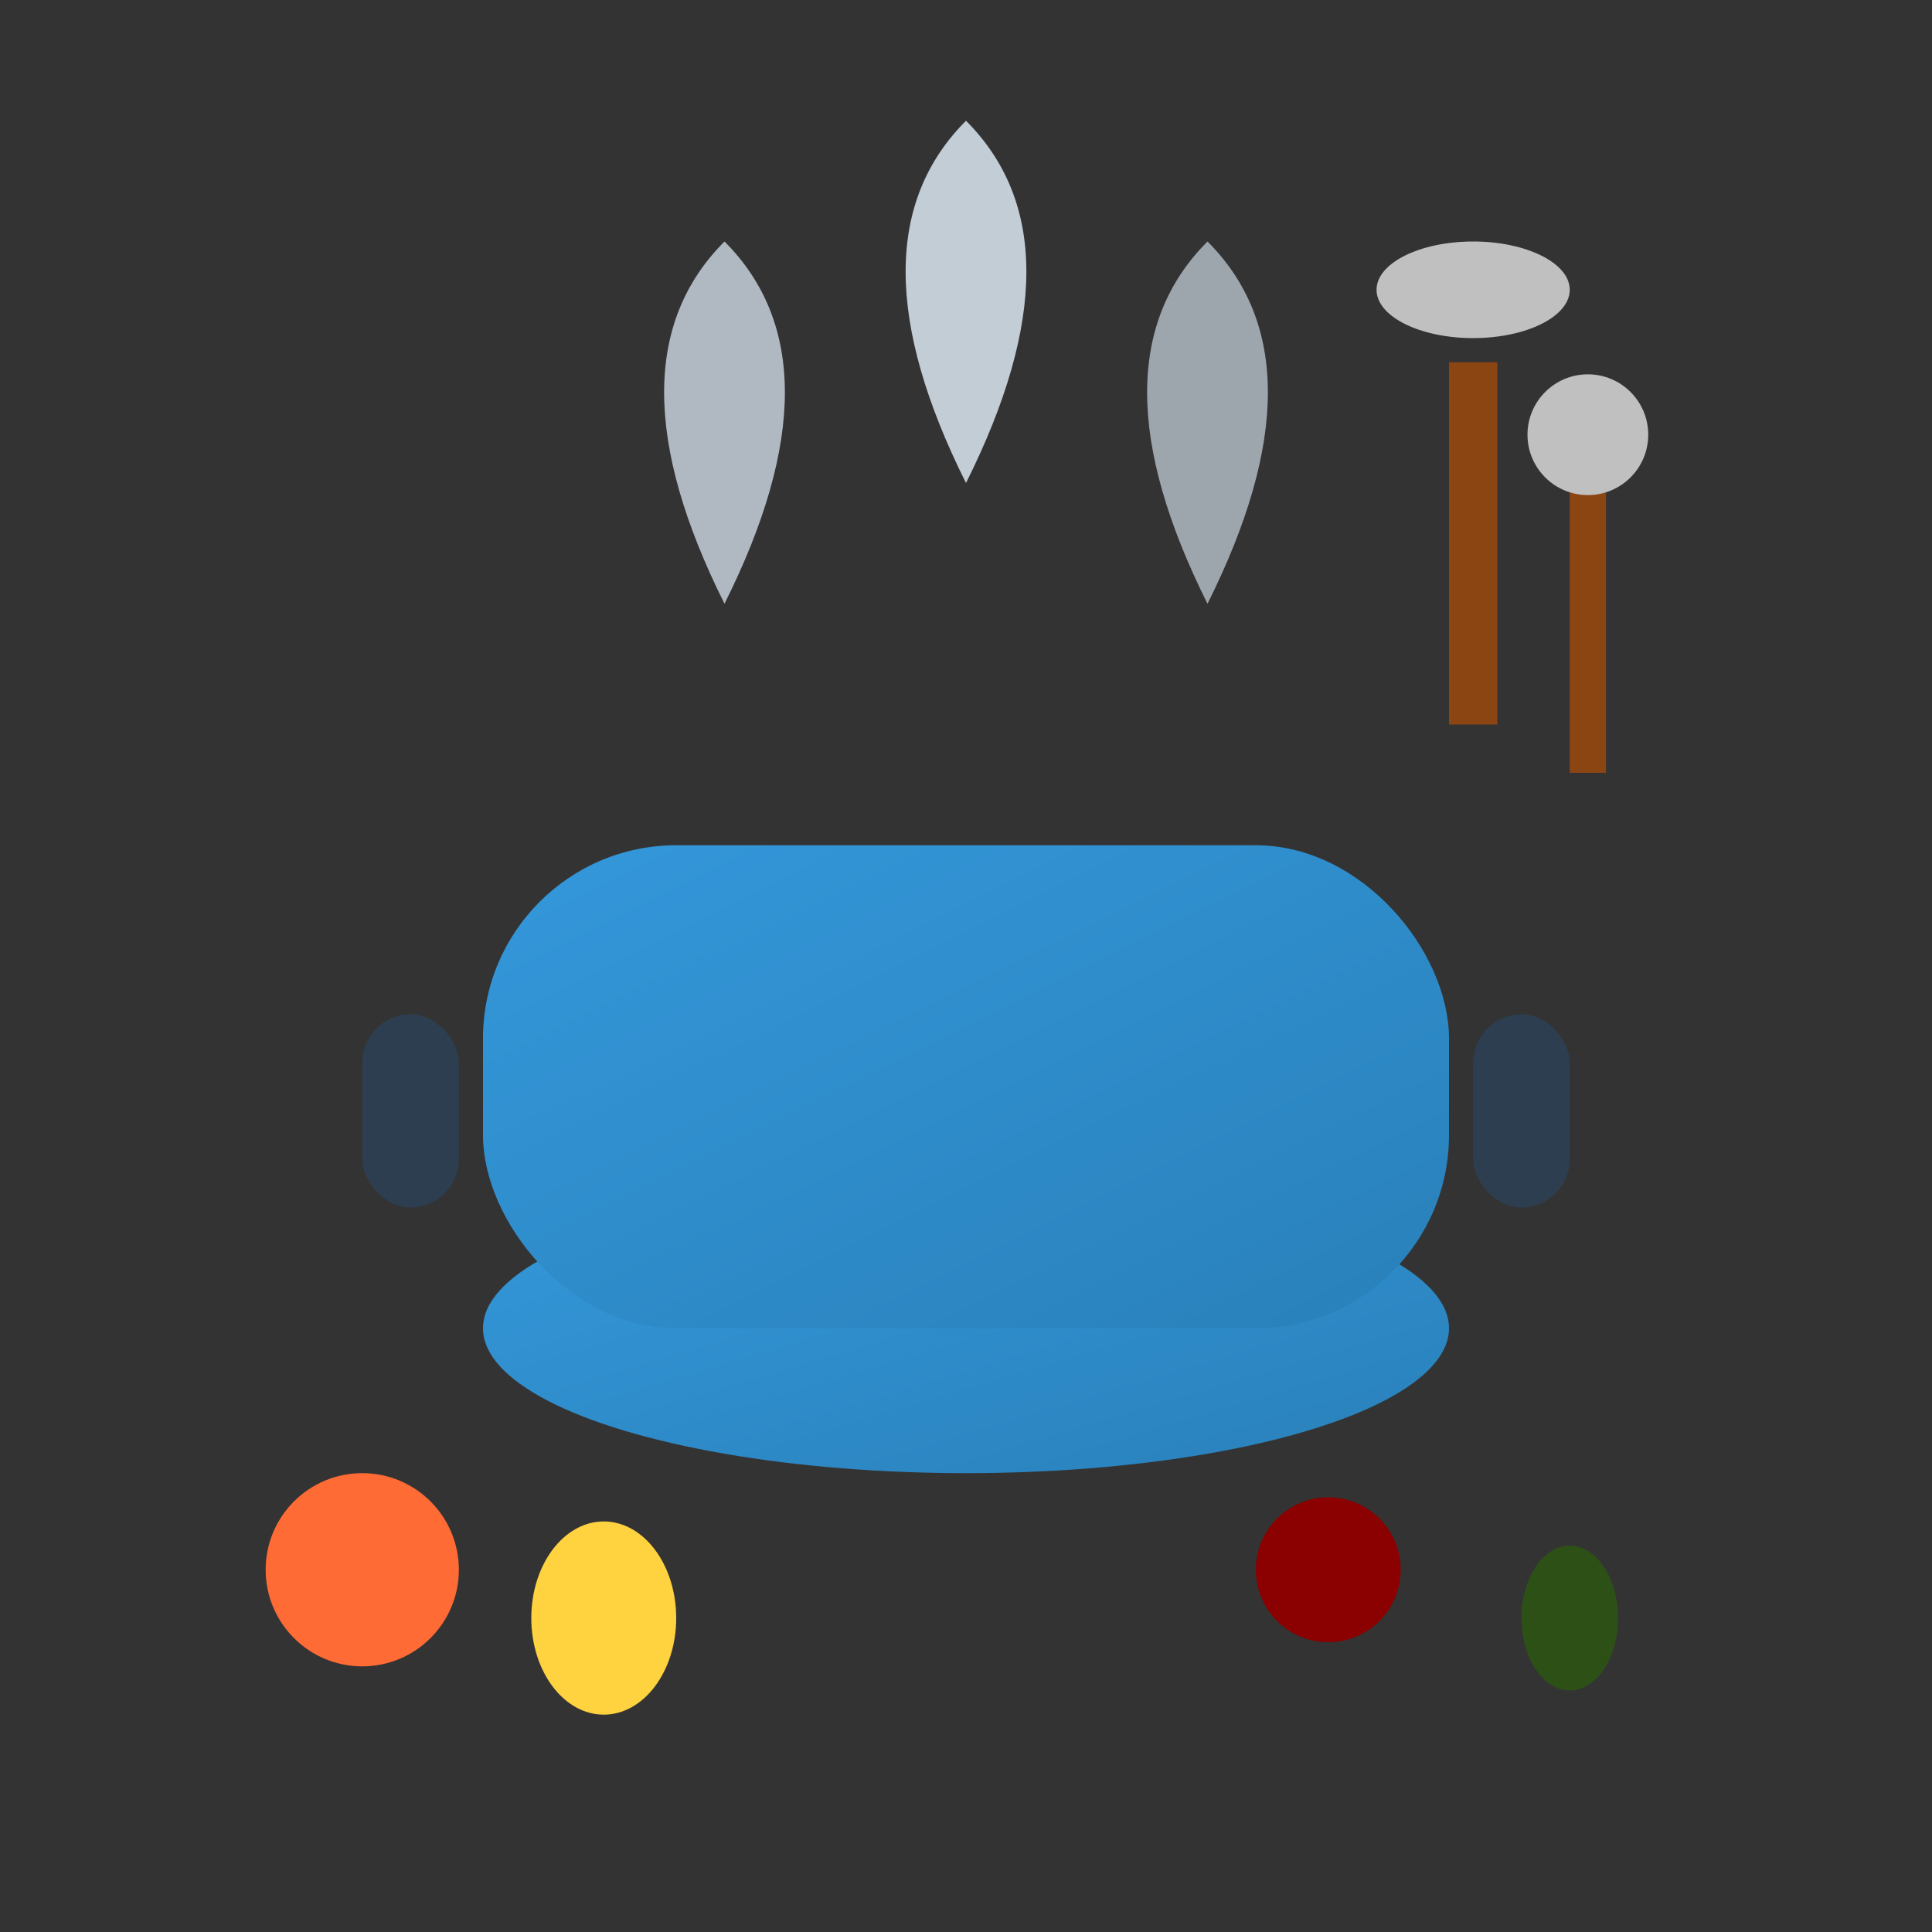
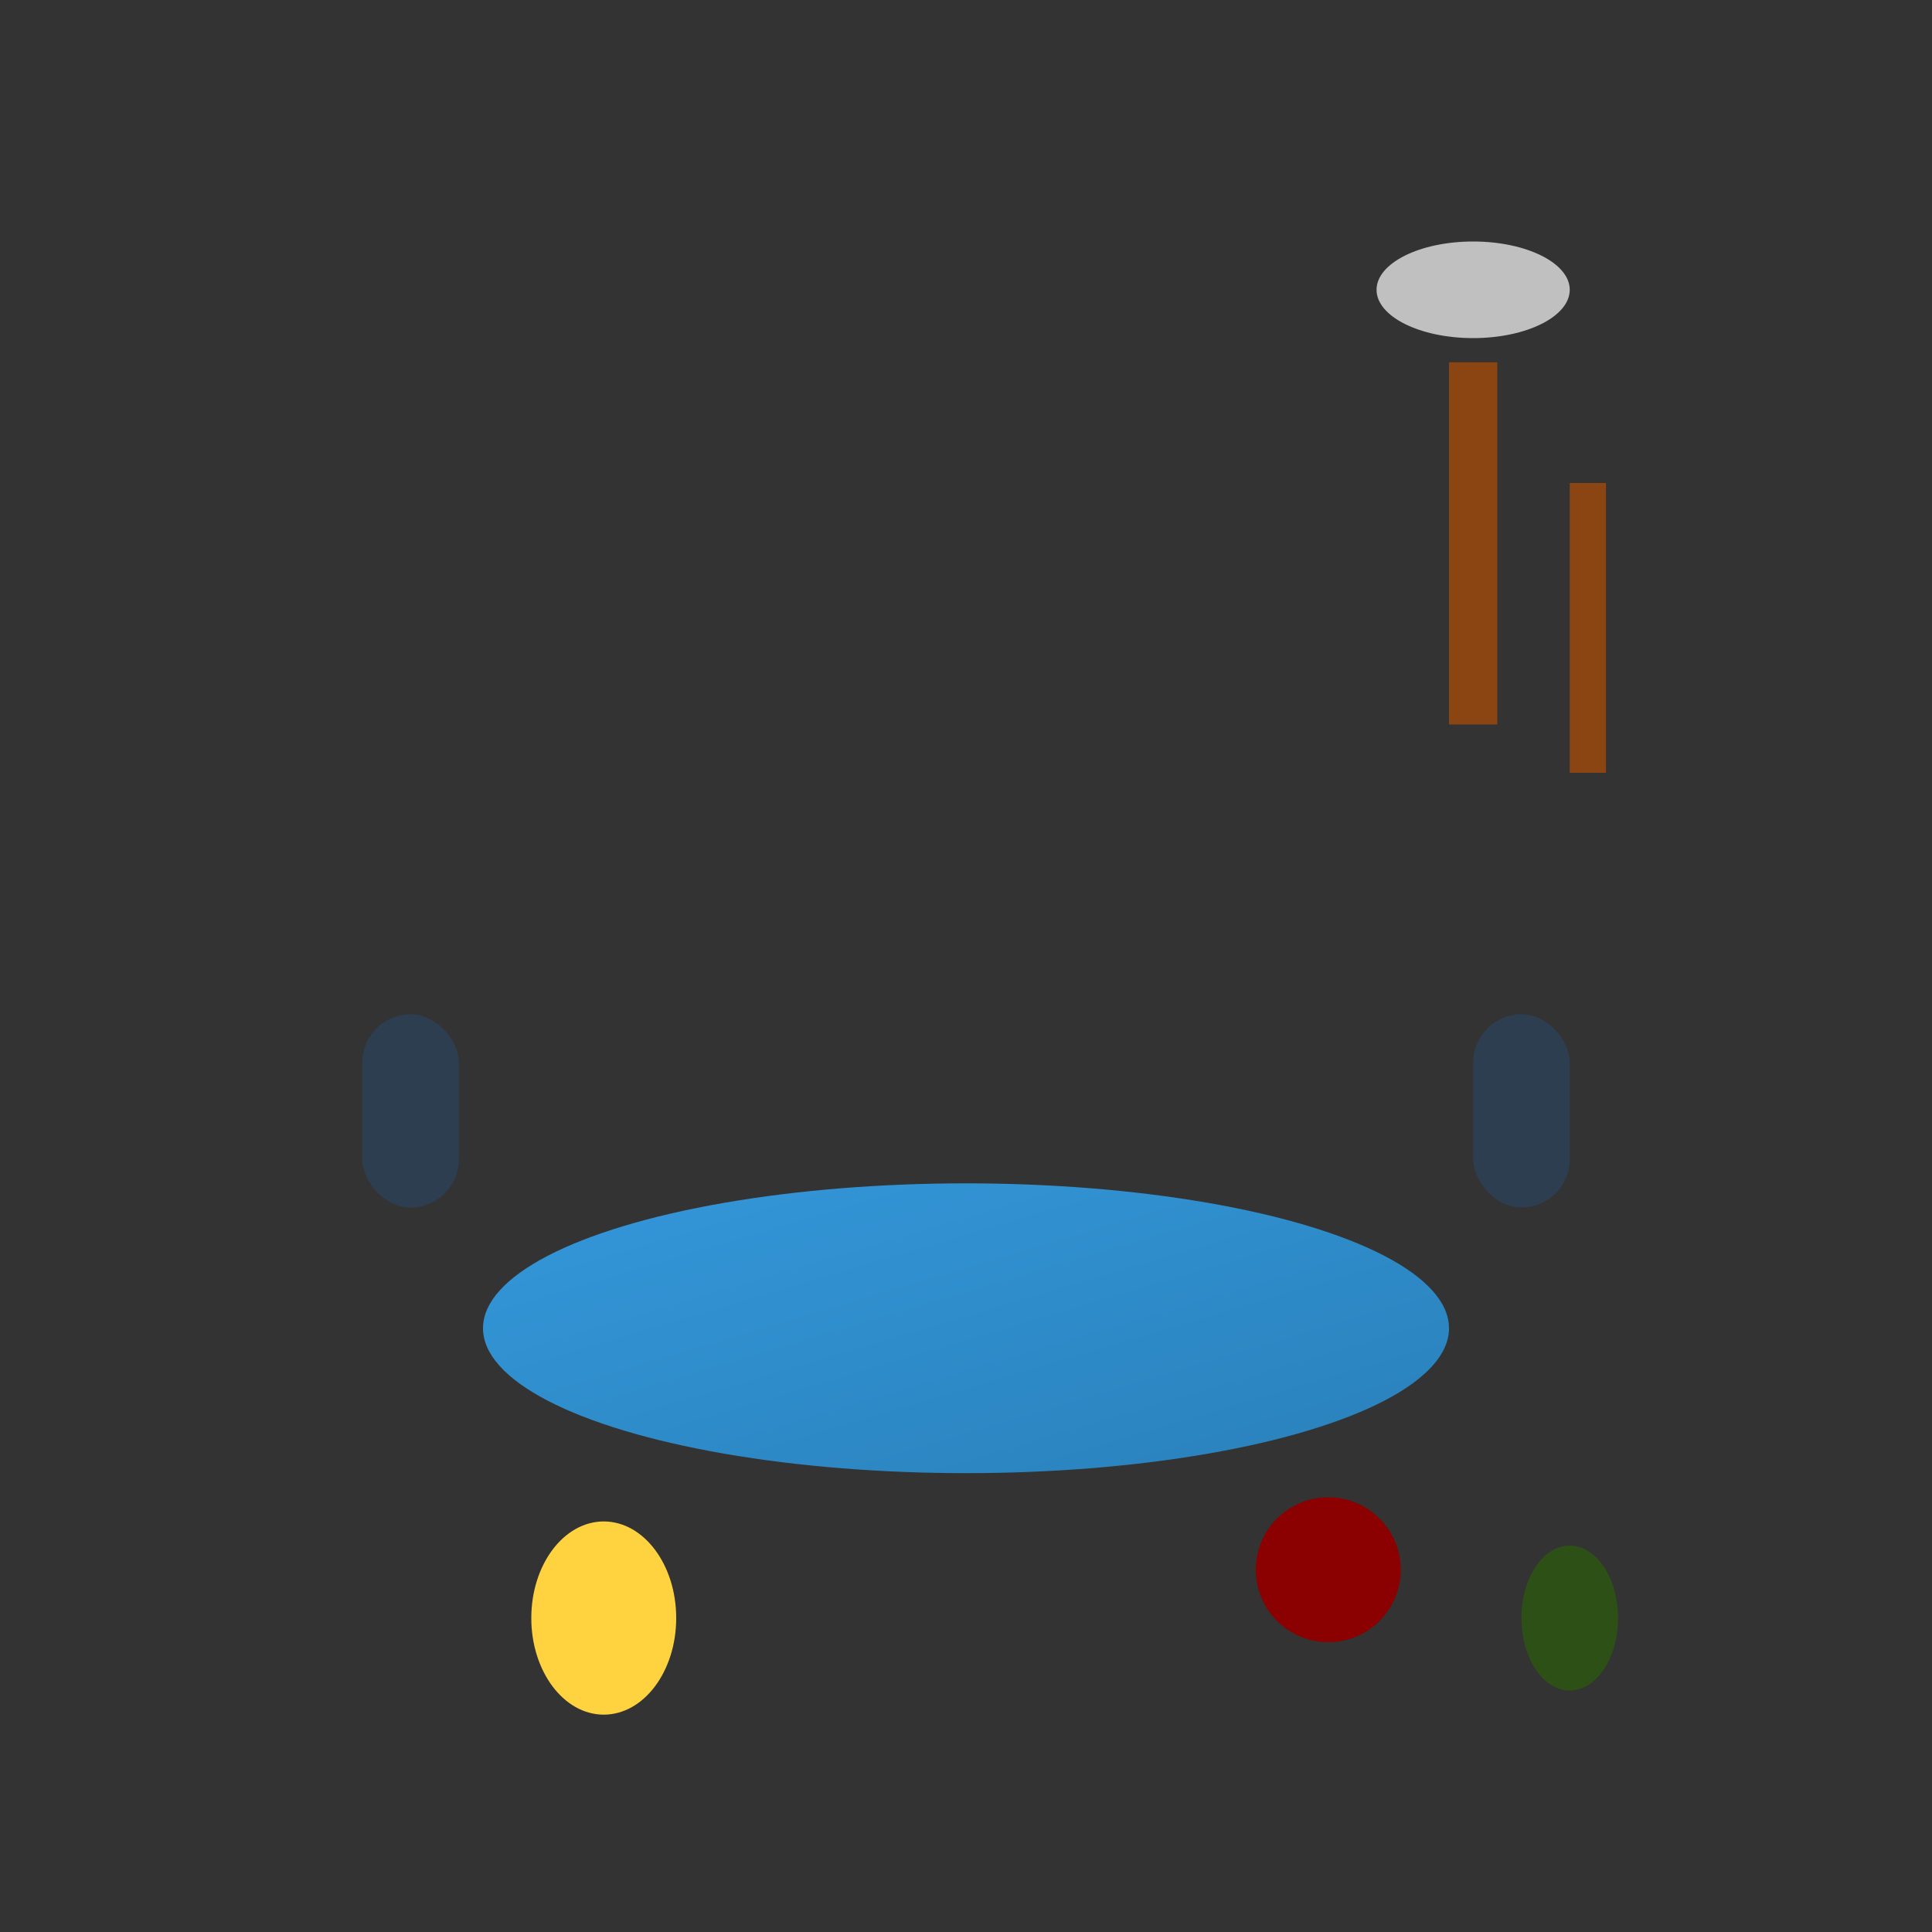
<svg xmlns="http://www.w3.org/2000/svg" width="80" height="80" viewBox="0 0 80 80">
  <rect x="0" y="0" width="80" height="80" fill="#333333" stroke="none" />
  <defs>
    <linearGradient id="kitchenIconGradient" x1="0%" y1="0%" x2="100%" y2="100%">
      <stop offset="0%" style="stop-color:#3498db" />
      <stop offset="100%" style="stop-color:#2980b9" />
    </linearGradient>
  </defs>
  <ellipse cx="40" cy="55" rx="20" ry="6" fill="url(#kitchenIconGradient)" />
-   <rect x="20" y="35" width="40" height="20" fill="url(#kitchenIconGradient)" rx="8" />
  <rect x="15" y="42" width="4" height="8" fill="#2c3e50" rx="2" />
  <rect x="61" y="42" width="4" height="8" fill="#2c3e50" rx="2" />
-   <path d="M30 25 Q25 15 30 10 Q35 15 30 25" fill="#e6f3ff" opacity="0.7" />
-   <path d="M40 20 Q45 10 40 5 Q35 10 40 20" fill="#e6f3ff" opacity="0.8" />
-   <path d="M50 25 Q55 15 50 10 Q45 15 50 25" fill="#e6f3ff" opacity="0.6" />
+   <path d="M40 20 Q35 10 40 20" fill="#e6f3ff" opacity="0.8" />
  <g transform="translate(60, 15)">
    <rect x="0" y="0" width="2" height="15" fill="#8b4513" />
    <ellipse cx="1" cy="-3" rx="4" ry="2" fill="#c0c0c0" />
  </g>
  <g transform="translate(65, 20)">
    <rect x="0" y="0" width="1.5" height="12" fill="#8b4513" />
-     <circle cx="0.75" cy="-2" r="2.5" fill="#c0c0c0" />
  </g>
-   <circle cx="15" cy="65" r="4" fill="#ff6b35" />
  <ellipse cx="25" cy="67" rx="3" ry="4" fill="#ffd23f" />
  <circle cx="55" cy="65" r="3" fill="#8b0000" />
  <ellipse cx="65" cy="67" rx="2" ry="3" fill="#2d5016" />
</svg>